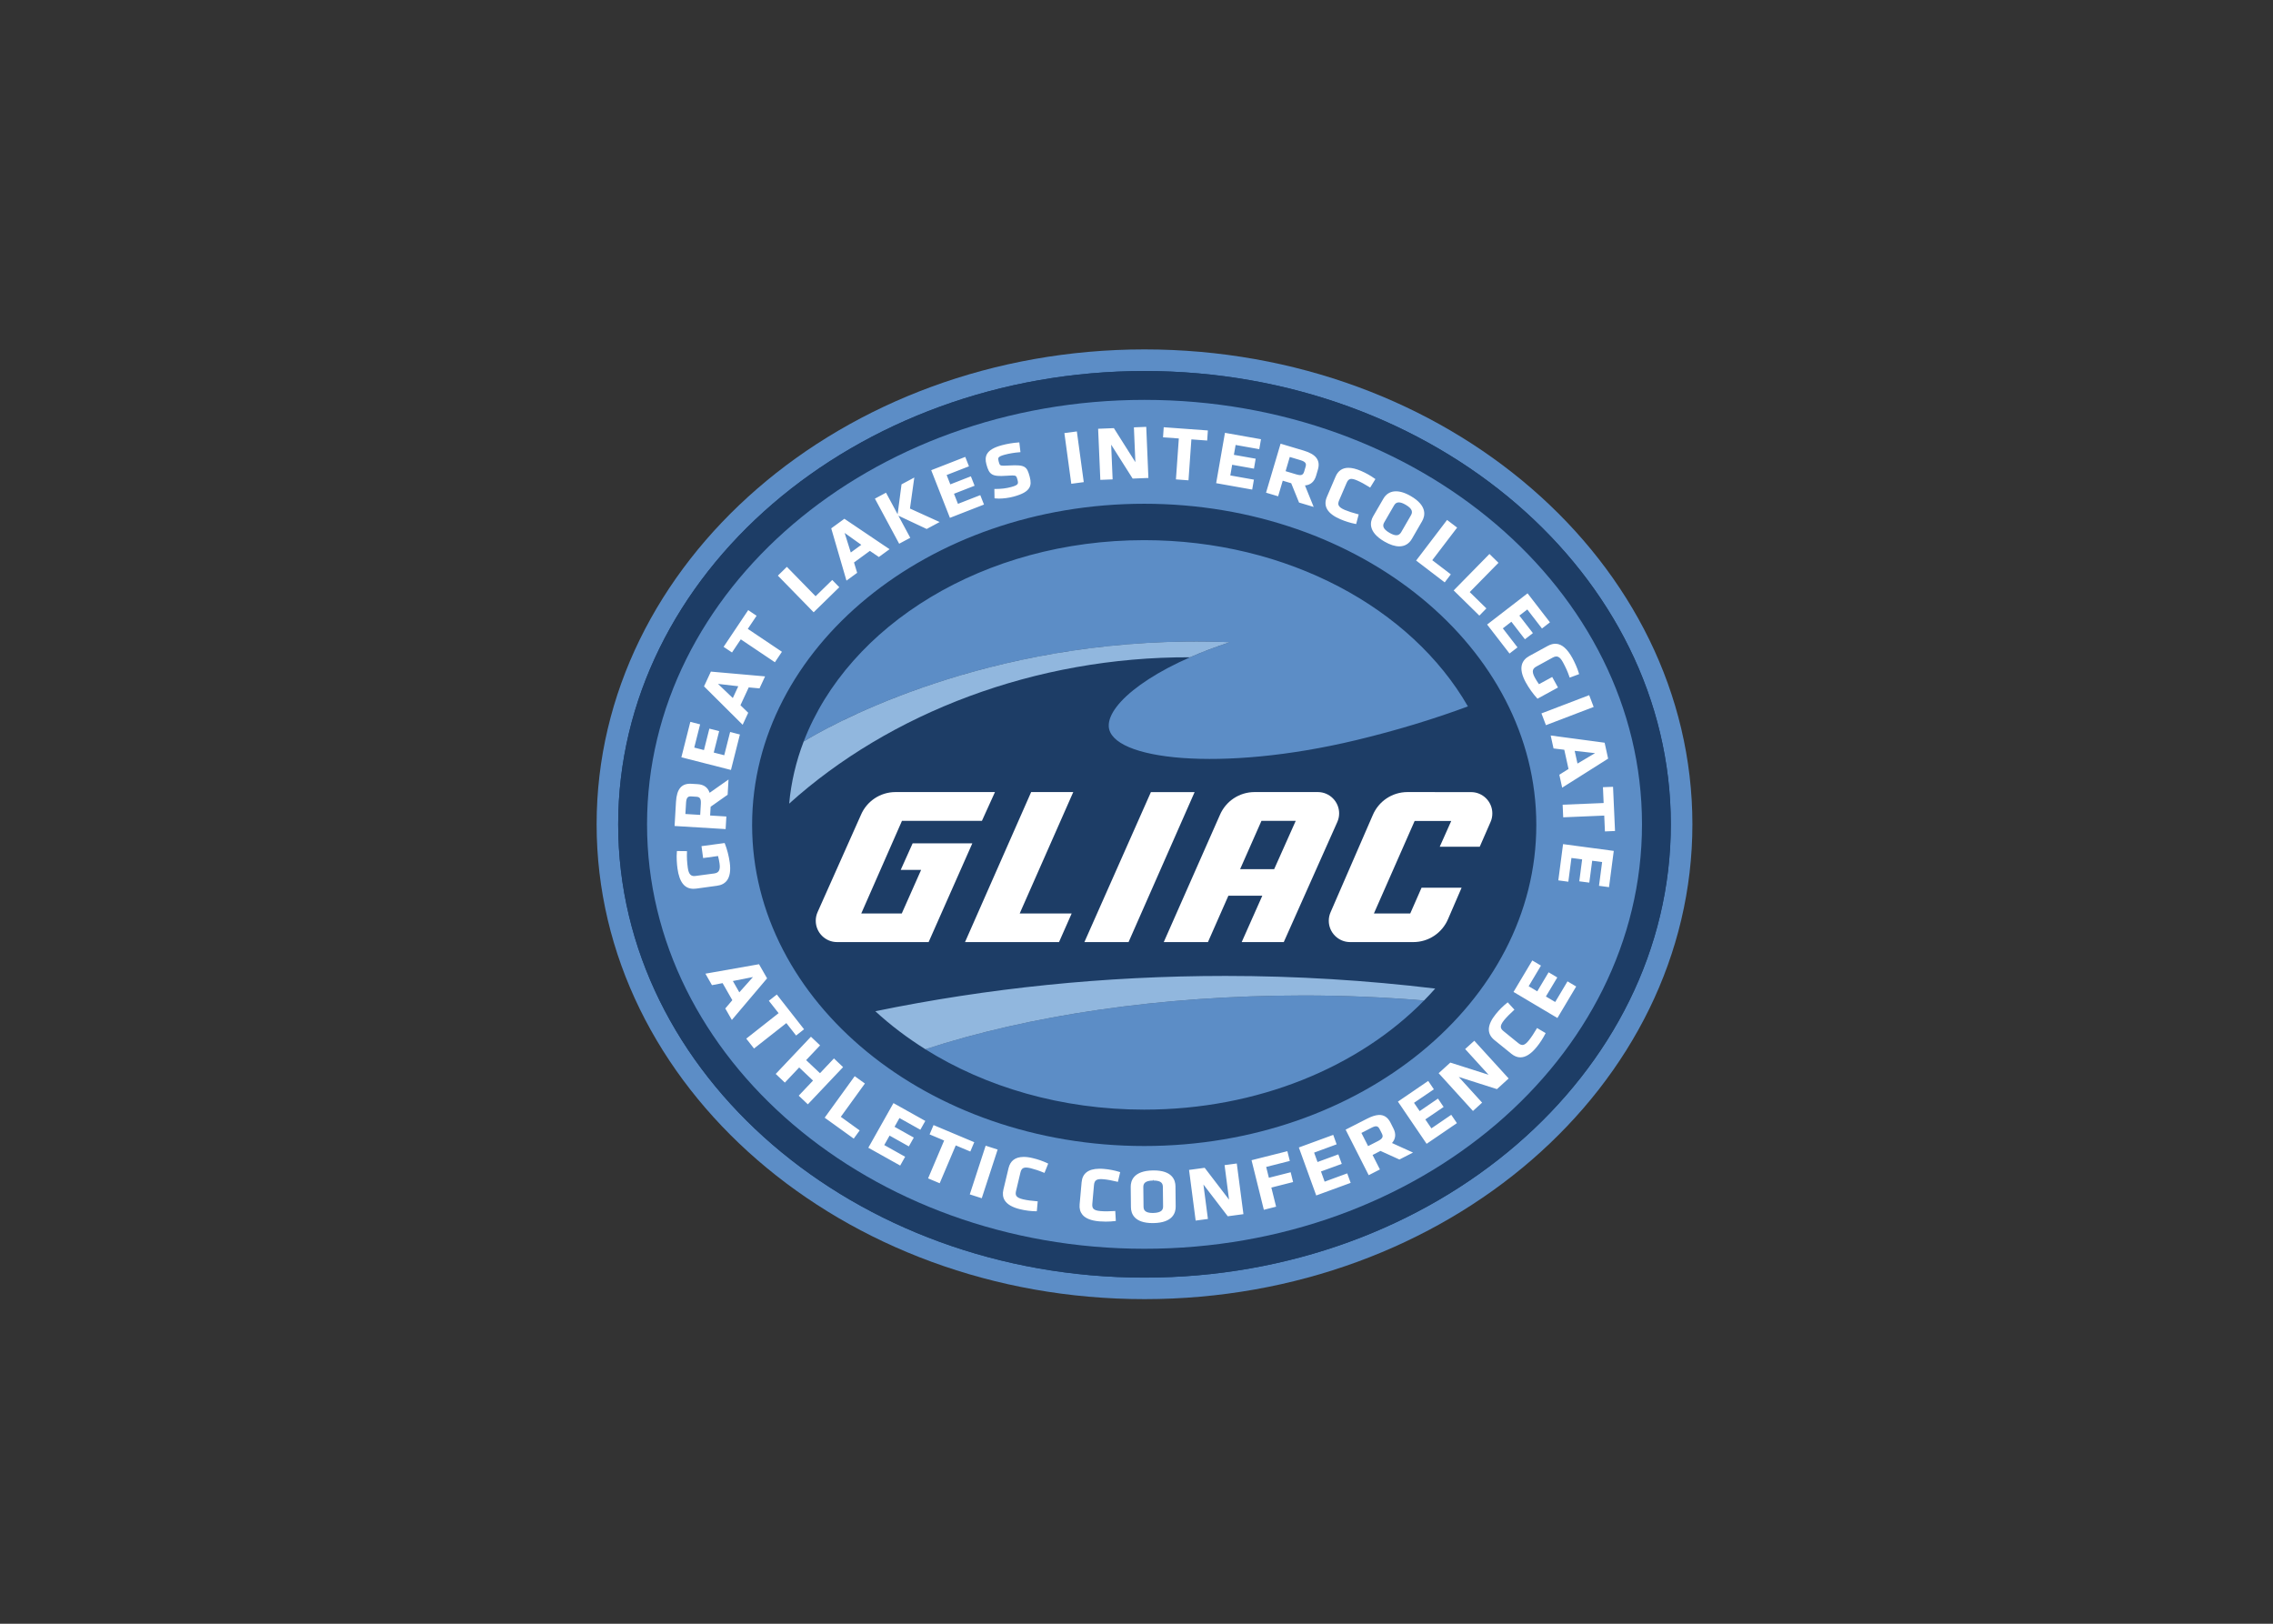
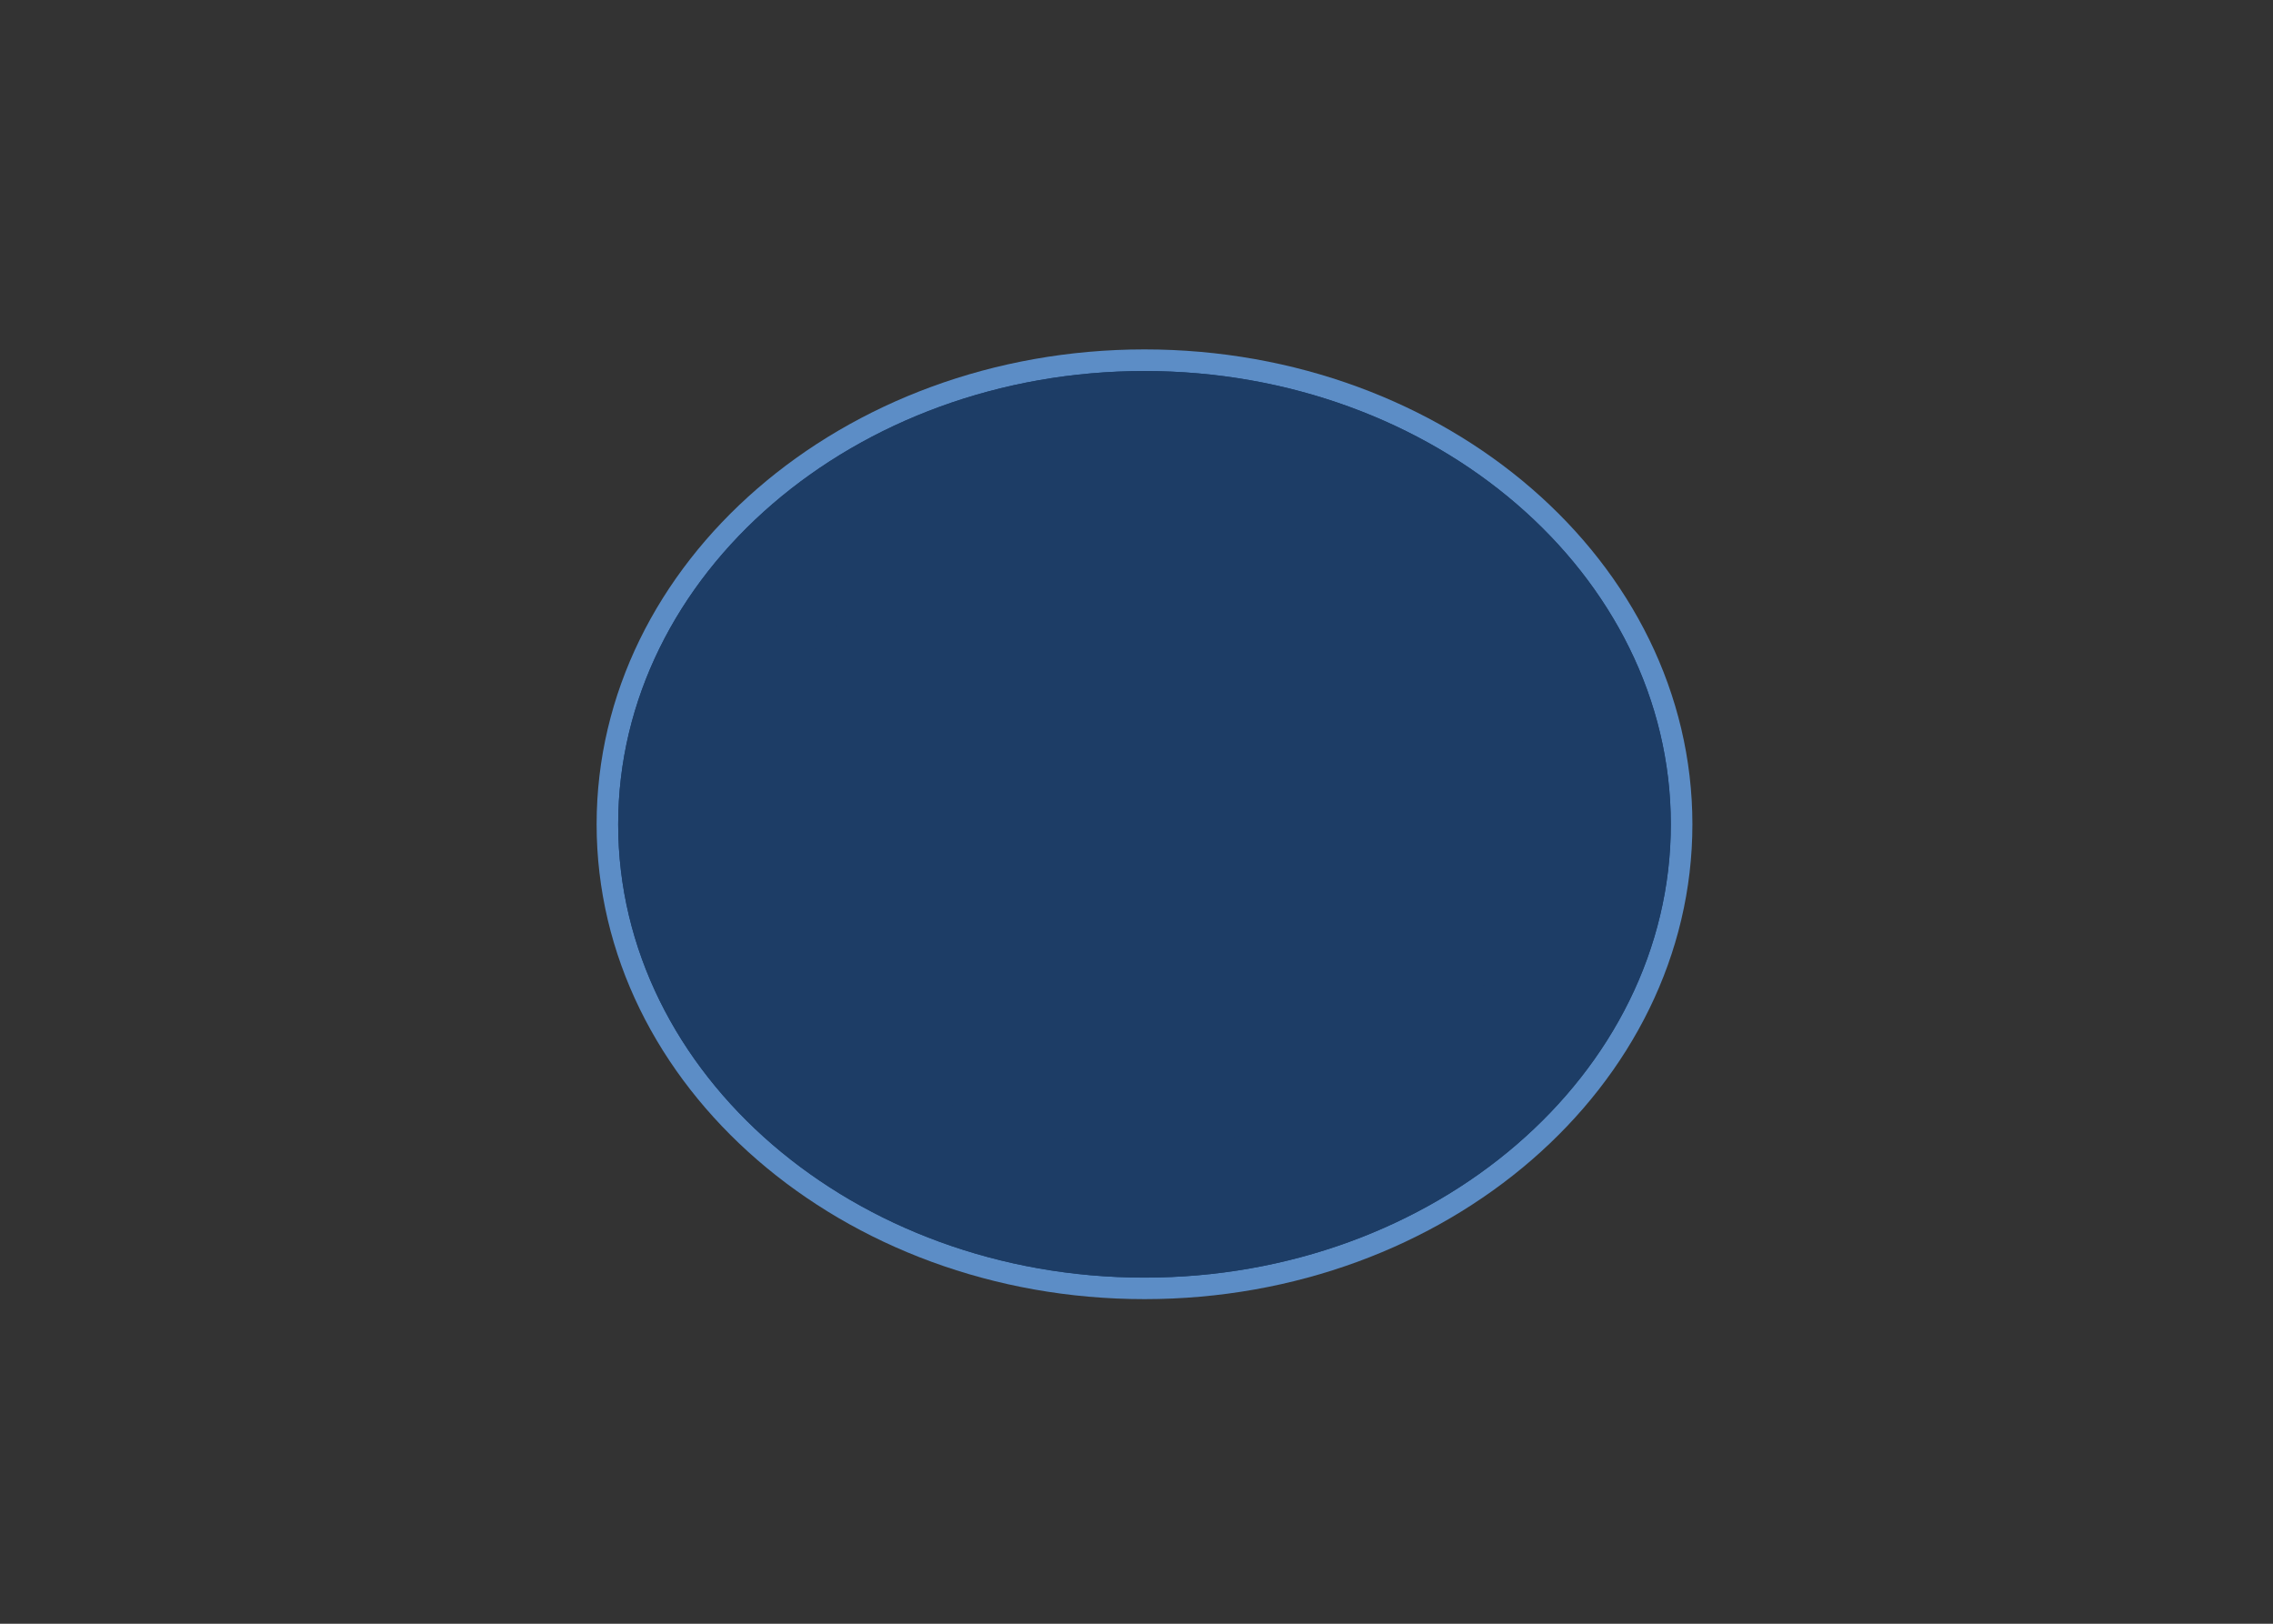
<svg xmlns="http://www.w3.org/2000/svg" clip-rule="evenodd" fill-rule="evenodd" stroke-linejoin="round" stroke-miterlimit="1.414" viewBox="0 0 560 400">
  <rect x="0" y="0" width="560" height="400" fill="#333333" stroke="none" />
  <g fill-rule="nonzero" transform="matrix(1.329 0 0 -1.329 46.757 662.799)">
    <path d="m176.987 433.954c-56.005 0-101.568-39.486-101.568-88.021 0-48.536 45.563-88.022 101.568-88.022 56.004 0 101.568 39.486 101.568 88.022 0 48.535-45.564 88.021-101.568 88.021" fill="#5c8dc6" />
    <path d="m176.987 261.908c-53.799 0-97.569 37.692-97.569 84.022s43.77 84.021 97.569 84.021 97.568-37.691 97.568-84.021-43.769-84.022-97.568-84.022" fill="#1d3d66" />
-     <path d="m176.897 405.395c-40.101 0-72.724-26.718-72.724-59.558 0-32.837 32.623-59.553 72.724-59.553 40.099 0 72.723 26.716 72.723 59.553 0 32.84-32.624 59.558-72.723 59.558" fill="#1d3d66" />
    <g transform="matrix(.8 0 0 -.8 74.447 434.902)">
      <path d="m128.177 6.202c-67.252 0-121.967 47.115-121.967 105.028.003 57.909 54.715 105.028 121.967 105.028 67.249 0 121.958-47.119 121.958-105.028 0-57.914-54.709-105.028-121.958-105.028zm-.07 30.747c50.1 0 90.849 33.38 90.849 74.412 0 41.019-40.749 74.398-90.849 74.398-50.105 0-90.864-33.379-90.864-74.398 0-41.032 40.759-74.412 90.864-74.412z" fill="#1d3d66" />
-       <path d="m128.177 12.878c-63.567 0-115.277 44.116-115.277 98.343-.004 54.229 51.71 98.348 115.277 98.348 63.559 0 115.278-44.119 115.278-98.348 0-54.227-51.719-98.343-115.278-98.343zm-.07 24.071c50.1 0 90.859 33.38 90.859 74.412 0 41.029-40.759 74.398-90.859 74.398-50.103 0-90.86-33.369-90.86-74.398 0-41.032 40.757-74.412 90.86-74.412zm-.01 8.432c-37.089 0-68.536 19.67-78.899 46.645 5.01-3.065 43.346-25.282 98.759-23h.02v.002h-.01c-17.66 5.715-28.309 14.107-28.079 19.477.34 7.812 26.079 10.71 57.349 3.209 9.369-2.246 18.139-4.94 25.879-7.813-13.06-22.705-41.759-38.52-75.019-38.52zm37 105.498c-33.4 0-63.949 4.7-87.714 12.46 13.987 8.759 31.585 13.989 50.714 13.989 26.34 0 49.78-9.899 64.869-25.289-9.01-.74-18.309-1.16-27.869-1.16z" fill="#5c8dc6" />
-       <path d="m137.767 68.876c-49.893.572-83.881 20.283-88.569 23.15-1.769 4.608-2.906 9.435-3.367 14.405 23.254-20.967 56.967-34.044 92.896-33.91 2.81-1.234 5.9-2.411 9.24-3.493l.01-.002h-.02c-3.46-.142-6.86-.188-10.19-.15zm9.11 77.474c-27.999 0-55.158 2.85-81.075 8.18 3.497 3.23 7.394 6.17 11.604 8.81 23.762-7.77 54.301-12.46 87.691-12.46 9.56 0 18.859.42 27.859 1.16.89-.9 1.75-1.82 2.58-2.76-15.88-1.91-32.119-2.93-48.659-2.93z" fill="#91b7de" />
-       <path d="m128.577 19.129-2.859.115.34 8.063-4.98-7.879-3.65.146.51 11.842 2.85-.115-.34-8.047 4.98 7.861 3.649-.144zm4.05.09-.16 2.336 3.66.265-.67 9.485 2.91.213.67-9.485 3.66.268.16-2.334zm-20.129.972-2.89.385 1.6 11.744 2.89-.384zm34.319.323-2.04 11.666 8.35 1.484.4-2.303-5.47-.972.43-2.473 5.05.898.4-2.304-5.05-.895.4-2.287 5.48.975.4-2.307zm-47.653 2.218-.207.014c-1.263.088-2.623.316-3.83.641-1.845.5-2.939 1.141-3.441 2.017-.368.643-.418 1.426-.153 2.397.656 2.406 1.255 2.904 4.647 2.66.58-.046 1.02-.072 1.361-.072.924 0 .969.158 1.209 1.041.127.467.132.724.023.914-.155.27-.605.487-1.511.732-1.122.304-2.249.442-3.657.447h-.222l.037 2.161.185.025c.228.03.503.045.811.045 1.061 0 2.37-.175 3.412-.457 2.026-.549 3.15-1.183 3.65-2.053.38-.655.4-1.427.09-2.578-.63-2.315-1-2.801-4.724-2.586-.53.03-.941.051-1.262.051-.934 0-.966-.119-1.217-1.043-.111-.405-.117-.641-.019-.811.145-.252.57-.461 1.422-.691 1.028-.279 2.281-.489 3.433-.576l.227-.018zm60.543.297-3.37 11.354 2.8.836 1.07-3.612 1.96.586 1.82 4.477 3.39 1.014-2.02-4.979c1.3-.112 2.16-.857 2.57-2.219l.42-1.427c.64-2.159-.4-3.564-3.27-4.424zm-73.068 3.063-7.891 3.082 4.336 11.039 7.893-3.08-.858-2.182-5.172 2.02-.92-2.338 4.772-1.861-.858-2.18-4.767 1.863-.85-2.164 5.172-2.019zm75.198.015 2.47.741c1.27.38 1.4.833 1.19 1.537l-.32 1.086c-.26.881-.72 1.003-1.84.668l-2.47-.741zm13.57 2.514c-1.39.008-2.38.686-2.95 2.018l-2.02 4.722c-.92 2.15.13 3.891 3.11 5.172 1.12.481 2.35.865 3.47 1.078l.2.037.59-2.236-.21-.053c-1.09-.275-2.25-.655-3.04-.99-1.58-.682-1.67-1.3-1.29-2.199l1.73-4.031c.46-1.095 1.06-1.185 2.47-.578.79.337 1.859.921 2.809 1.521l.19.119 1.21-1.969-.17-.121c-.93-.668-2.05-1.299-3.169-1.777-1.12-.481-2.1-.718-2.93-.713zm-100.578 2.25-2.961 1.586-.904 6.926-2.69-5-2.572 1.379 5.621 10.447 2.572-1.377-2.755-5.123 6.559 3.082 3.002-1.609-6.878-3.125zm111.217 3.213c-1.08.111-1.94.687-2.53 1.707l-2.37 4.09c-.69 1.205-1.28 3.567 2.63 5.83 1.28.74 2.43 1.111 3.43 1.111 1.26 0 2.27-.601 2.93-1.74l2.36-4.09c.7-1.206 1.28-3.567-2.63-5.83-1.44-.837-2.74-1.189-3.82-1.078zm1.06 2.547c.42 0 .96.187 1.59.555 1.73 1.002 1.58 1.799 1.21 2.445l-2.24 3.883c-.54.936-1.36.955-2.72.174-1.73-1.002-1.58-1.8-1.21-2.446l2.25-3.885c.28-.496.64-.726 1.12-.726zm-128.477 3.795-3.049 2.221 3.531 12.111 2.477-1.807-.729-2.398 3.678-2.682 2.08 1.414 2.477-1.803zm139.657.275-7.17 9.408 6.62 5.057 1.42-1.859-4.3-3.282 5.76-7.552zm-139.597 3.01 3.858 2.754-2.436 1.775zm149.417 4.875-8.29 8.445 5.95 5.836 1.63-1.67-3.86-3.785 6.66-6.781zm-162.807 2.98-2.085 2.038 8.291 8.49 5.945-5.807-1.637-1.678-3.859 3.768zm171.637 6.139-9.37 7.231 5.19 6.715 1.85-1.427-3.4-4.404 1.98-1.531 3.14 4.06 1.85-1.428-3.14-4.058 1.84-1.418 3.4 4.405 1.85-1.428zm-180.597 3.891-5.7 8.507 1.946 1.304 2.037-3.041 7.906 5.307 1.625-2.426-7.906-5.304 2.037-3.041zm187.207 7.796c-.62-.04-1.26.129-1.94.5l-4.27 2.334c-.89.49-1.46 1.148-1.7 1.961-.32 1.1-.02 2.498.89 4.156.72 1.311 1.67 2.641 2.6 3.65l.11.127 4.75-2.596-1.34-2.441-3.06 1.672c-.37-.518-.7-1.033-.97-1.535-.4-.734-.54-1.301-.42-1.731.1-.325.34-.586.78-.824l3.78-2.072c1.01-.551 1.65-.244 2.38 1.082.65 1.2 1.13 2.262 1.49 3.346l.07.212 2.18-.808-.05-.195c-.34-1.199-1-2.61-1.5-3.532-1.18-2.129-2.41-3.219-3.78-3.306zm-195.857 6.447-1.586 3.42 8.951 8.9 1.289-2.781-1.798-1.748 1.916-4.131 2.5.229 1.289-2.78zm1.649 2.848 4.703.544-1.268 2.735zm201.876 2.611-11.059 4.224 1.04 2.729 11.059-4.225zm-208.285 6.183-2.076 8.213 11.49 2.932 2.074-8.215-2.268-.576-1.361 5.383-2.432-.621 1.254-4.965-2.271-.578-1.252 4.965-2.249-.577 1.359-5.38zm199.366 3.163.66 2.998 2.49.304.98 4.453-2.13 1.332.66 3 10.649-6.726-.81-3.688zm5.56 3.556 4.719.531-4.069 2.416zm-196.077 6.641-4.379 3.08c-.41-1.24-1.334-1.91-2.751-2l-1.488-.09c-2.25-.13-3.378 1.18-3.555 4.19l-.326 5.59 11.829.72.17-2.92-3.764-.23.12-2.03 3.939-2.78zm204.966 1.69-2.34.09.16 3.67-9.499.39.13 2.92 9.509-.4.16 3.67 2.34-.1zm-166.266 1.22c-3.531 0-6.691 2.11-8.053 5.37l-9.998 22.419c-.288.64-.435 1.32-.435 2.03 0 2.72 2.214 4.94 4.937 4.94h21.216l10.129-22.879h-13.833l-2.76 6.149h4.727l-4.484 10.1h-9.387l9.431-21.459h18.527l3.025-6.67zm31.427 0-15.322 34.759h21.782l2.93-6.63h-12.04l.292-.67 12.118-27.459zm51.779 0c-3.54 0-6.7 2.11-8.07 5.37l-12.98 29.389h10.24l4.74-10.75h7.86l-4.78 10.75h9.75l12.39-27.789c.29-.64.44-1.33.44-2.03 0-2.72-2.22-4.94-4.94-4.94zm35.429 0c-3.53 0-6.69 2.11-8.06 5.37l-9.739 22.419c-.29.64-.44 1.32-.44 2.03 0 2.72 2.22 4.94 4.94 4.94h14.649c3.53 0 6.69-2.11 8.06-5.36l3.13-7.24h-9.28l-2.62 5.97h-8.42l9.44-21.439h8.48l-2.67 5.98h9.27l2.49-5.7c.29-.63.43-1.31.43-2.03 0-2.72-2.21-4.93-4.93-4.93zm-59.459.01-15.409 34.749h10.23l15.309-34.749zm-106.637.99 1.27.08c.757.04 1.154.32 1.078 1.64l-.15 2.57-3.432-.21.152-2.57c.074-1.26.452-1.51 1.082-1.51zm132.257 5.67h7.94l-5 11.199h-7.89zm-124.398 5.14-5.361.72.376 2.759 3.457-.47c.158.61.278 1.21.358 1.78.113.83.037 1.41-.235 1.76-.205.27-.528.43-1.015.5l-4.279.57c-.122.02-.241.03-.353.03-.604 0-1.252-.23-1.481-1.89-.185-1.34-.245-2.51-.193-3.65l.01-.23-2.332-.029-.02.209c-.115 1.24-.002 2.79.141 3.83.435 3.17 1.646 4.71 3.705 4.71.201 0 .411-.02.631-.04l4.821-.66c1.01-.13 1.783-.54 2.295-1.21.693-.92.915-2.33.658-4.2-.2-1.46-.618-3.079-1.121-4.339zm194.287.25-1.1 8.399 2.32.31.72-5.5 2.48.33-.66 5.08 2.319.3.67-5.07 2.3.3-.72 5.51 2.32.31 1.1-8.399zm-7.13 26.959-4.35 7.29 10.17 6.04 4.35-7.3-2.01-1.19-2.85 4.78-2.16-1.27 2.64-4.41-2.01-1.2-2.63 4.41-1.99-1.18 2.85-4.78zm-179.187.87-12.421 2.19 1.517 2.66 2.465-.47 2.256 3.95-1.633 1.92 1.52 2.66 8.166-9.64zm-1.402 2.97-3.162 3.54-1.496-2.62zm5.525 4.05-1.843 1.45 2.258 2.87-7.495 5.9 1.799 2.29 7.492-5.89 2.26 2.88 1.842-1.45zm169.367 1.81-.16.13c-.9.71-1.81 1.62-2.58 2.57-1.04 1.27-1.58 2.43-1.63 3.45-.04.99.39 1.85 1.27 2.57l3.99 3.23c.66.53 1.35.8 2.05.8 1.21 0 2.48-.8 3.77-2.39.77-.94 1.47-2.03 1.99-3.05l.09-.18-1.99-1.18-.11.19c-.56.97-1.24 1.99-1.78 2.66-.98 1.2-1.55 1.38-2.47.64l-3.4-2.76c-.4-.32-.6-.61-.63-.93-.04-.41.2-.92.75-1.61.55-.67 1.4-1.54 2.24-2.29l.16-.15zm-161.457 7.97-8.162 8.619 2.117 2.01 3.318-3.509 3.209 3.039-3.316 3.5 2.117 2 8.164-8.619-2.117-2.01-3.235 3.419-3.21-3.029 3.234-3.42zm153.717.93-2.12 1.92 5.42 5.959-8.86-2.819-2.7 2.459 7.95 8.75 2.12-1.93-5.41-5.95 8.85 2.82 2.71-2.47zm-143.577 8.209-6.959 9.62 6.737 4.85 1.373-1.9-4.37-3.15 5.584-7.72zm132.897 1.1-7.02 4.79 6.65 9.78 7.02-4.79-1.31-1.93-4.6 3.14-1.41-2.07 4.24-2.89-1.31-1.94-4.24 2.9-1.31-1.92 4.6-3.13zm-123.917 5.14-5.824 10.34 7.384 4.13 1.149-2.04-4.84-2.71 1.234-2.19 4.463 2.5 1.149-2.04-4.461-2.5 1.138-2.03 4.842 2.71 1.148-2.04zm112.407 2.75c-.74.05-1.61.33-2.63.85l-4.999 2.55 5.349 10.55 2.6-1.33-1.7-3.35 1.83-.94 4.39 1.99 3.15-1.61-4.87-2.21c.86-.98.97-2.12.33-3.38l-.67-1.33c-.64-1.26-1.54-1.86-2.78-1.79zm-103.118 2.34-.914 2.16 3.371 1.42-3.719 8.77 2.688 1.13 3.722-8.77 3.373 1.42.914-2.16zm102.648.29c.3.04.52.25.72.64l.51 1.01c.34.67.3 1.15-.88 1.76l-2.3 1.17-1.549-3.05 2.299-1.18c.52-.27.9-.39 1.2-.35zm-10.029 1.98-7.97 2.92 4.03 11.12 7.98-2.92-.8-2.2-5.23 1.92-.85-2.36 4.82-1.76-.8-2.2-4.82 1.77-.79-2.18 5.22-1.92zm-80.542 2.51-3.68 11.28 2.776.89 3.681-11.28zm69.912 1.27-8.3 2.09 2.85 11.49 2.84-.72-1.1-4.43 5.04-1.28-.56-2.27-5.05 1.28-.63-2.51 5.48-1.39zm-61.159 1.33c-1.889.02-3.043.89-3.448 2.59l-1.196 5c-.225.95-.122 1.78.305 2.47.589.95 1.812 1.65 3.635 2.08 1.184.28 2.464.44 3.604.45h.2l.21-2.3-.23-.02c-1.12-.08-2.33-.25-3.15-.44-.856-.2-1.357-.46-1.576-.81-.165-.27-.187-.63-.068-1.12l1.02-4.28c.271-1.14.854-1.35 2.344-1.01.83.2 1.99.58 3.02 1.01l.21.08.86-2.15-.19-.09c-1.02-.49-2.24-.92-3.42-1.19-.79-.19-1.5-.28-2.13-.27zm49.439 1.52-2.83.38 1.04 8-5.65-7.38-3.62.49 1.53 11.74 2.84-.38-1.04-7.98 5.64 7.36 3.63-.49zm-31.929 1.22c-2.52.04-3.85 1.1-4.03 3.14l-.46 5.12c-.09.97.14 1.77.66 2.4.72.86 2.03 1.37 3.9 1.53.49.04.98.06 1.48.06.75 0 1.47-.04 2.15-.13l.2-.03-.13-2.31-.22.02c-1.07.08-2.3.09-3.19.01-.88-.07-1.41-.25-1.68-.57-.2-.24-.27-.59-.23-1.1l.39-4.38c.11-1.15.67-1.46 2.18-1.33.85.07 2.05.29 3.14.56l.22.05.53-2.25-.19-.06c-1.09-.34-2.36-.59-3.57-.69-.4-.03-.79-.05-1.15-.04zm12.489.39c-4.509.08-5.159 2.42-5.139 3.82l.05 4.73c.02 1.36.69 3.65 5.019 3.65h.21c4.51-.08 5.15-2.42 5.14-3.82l-.05-4.73c-.02-1.36-.69-3.65-5.03-3.65zm.14 2.13h.01v.21c1.89 0 2.15.75 2.16 1.48l.05 4.49c.01.74-.25 1.51-2.37 1.55-1.89 0-2.149-.75-2.159-1.48l-.05-4.49c-.01-.75.249-1.52 2.249-1.55z" fill="#fff" />
    </g>
  </g>
</svg>